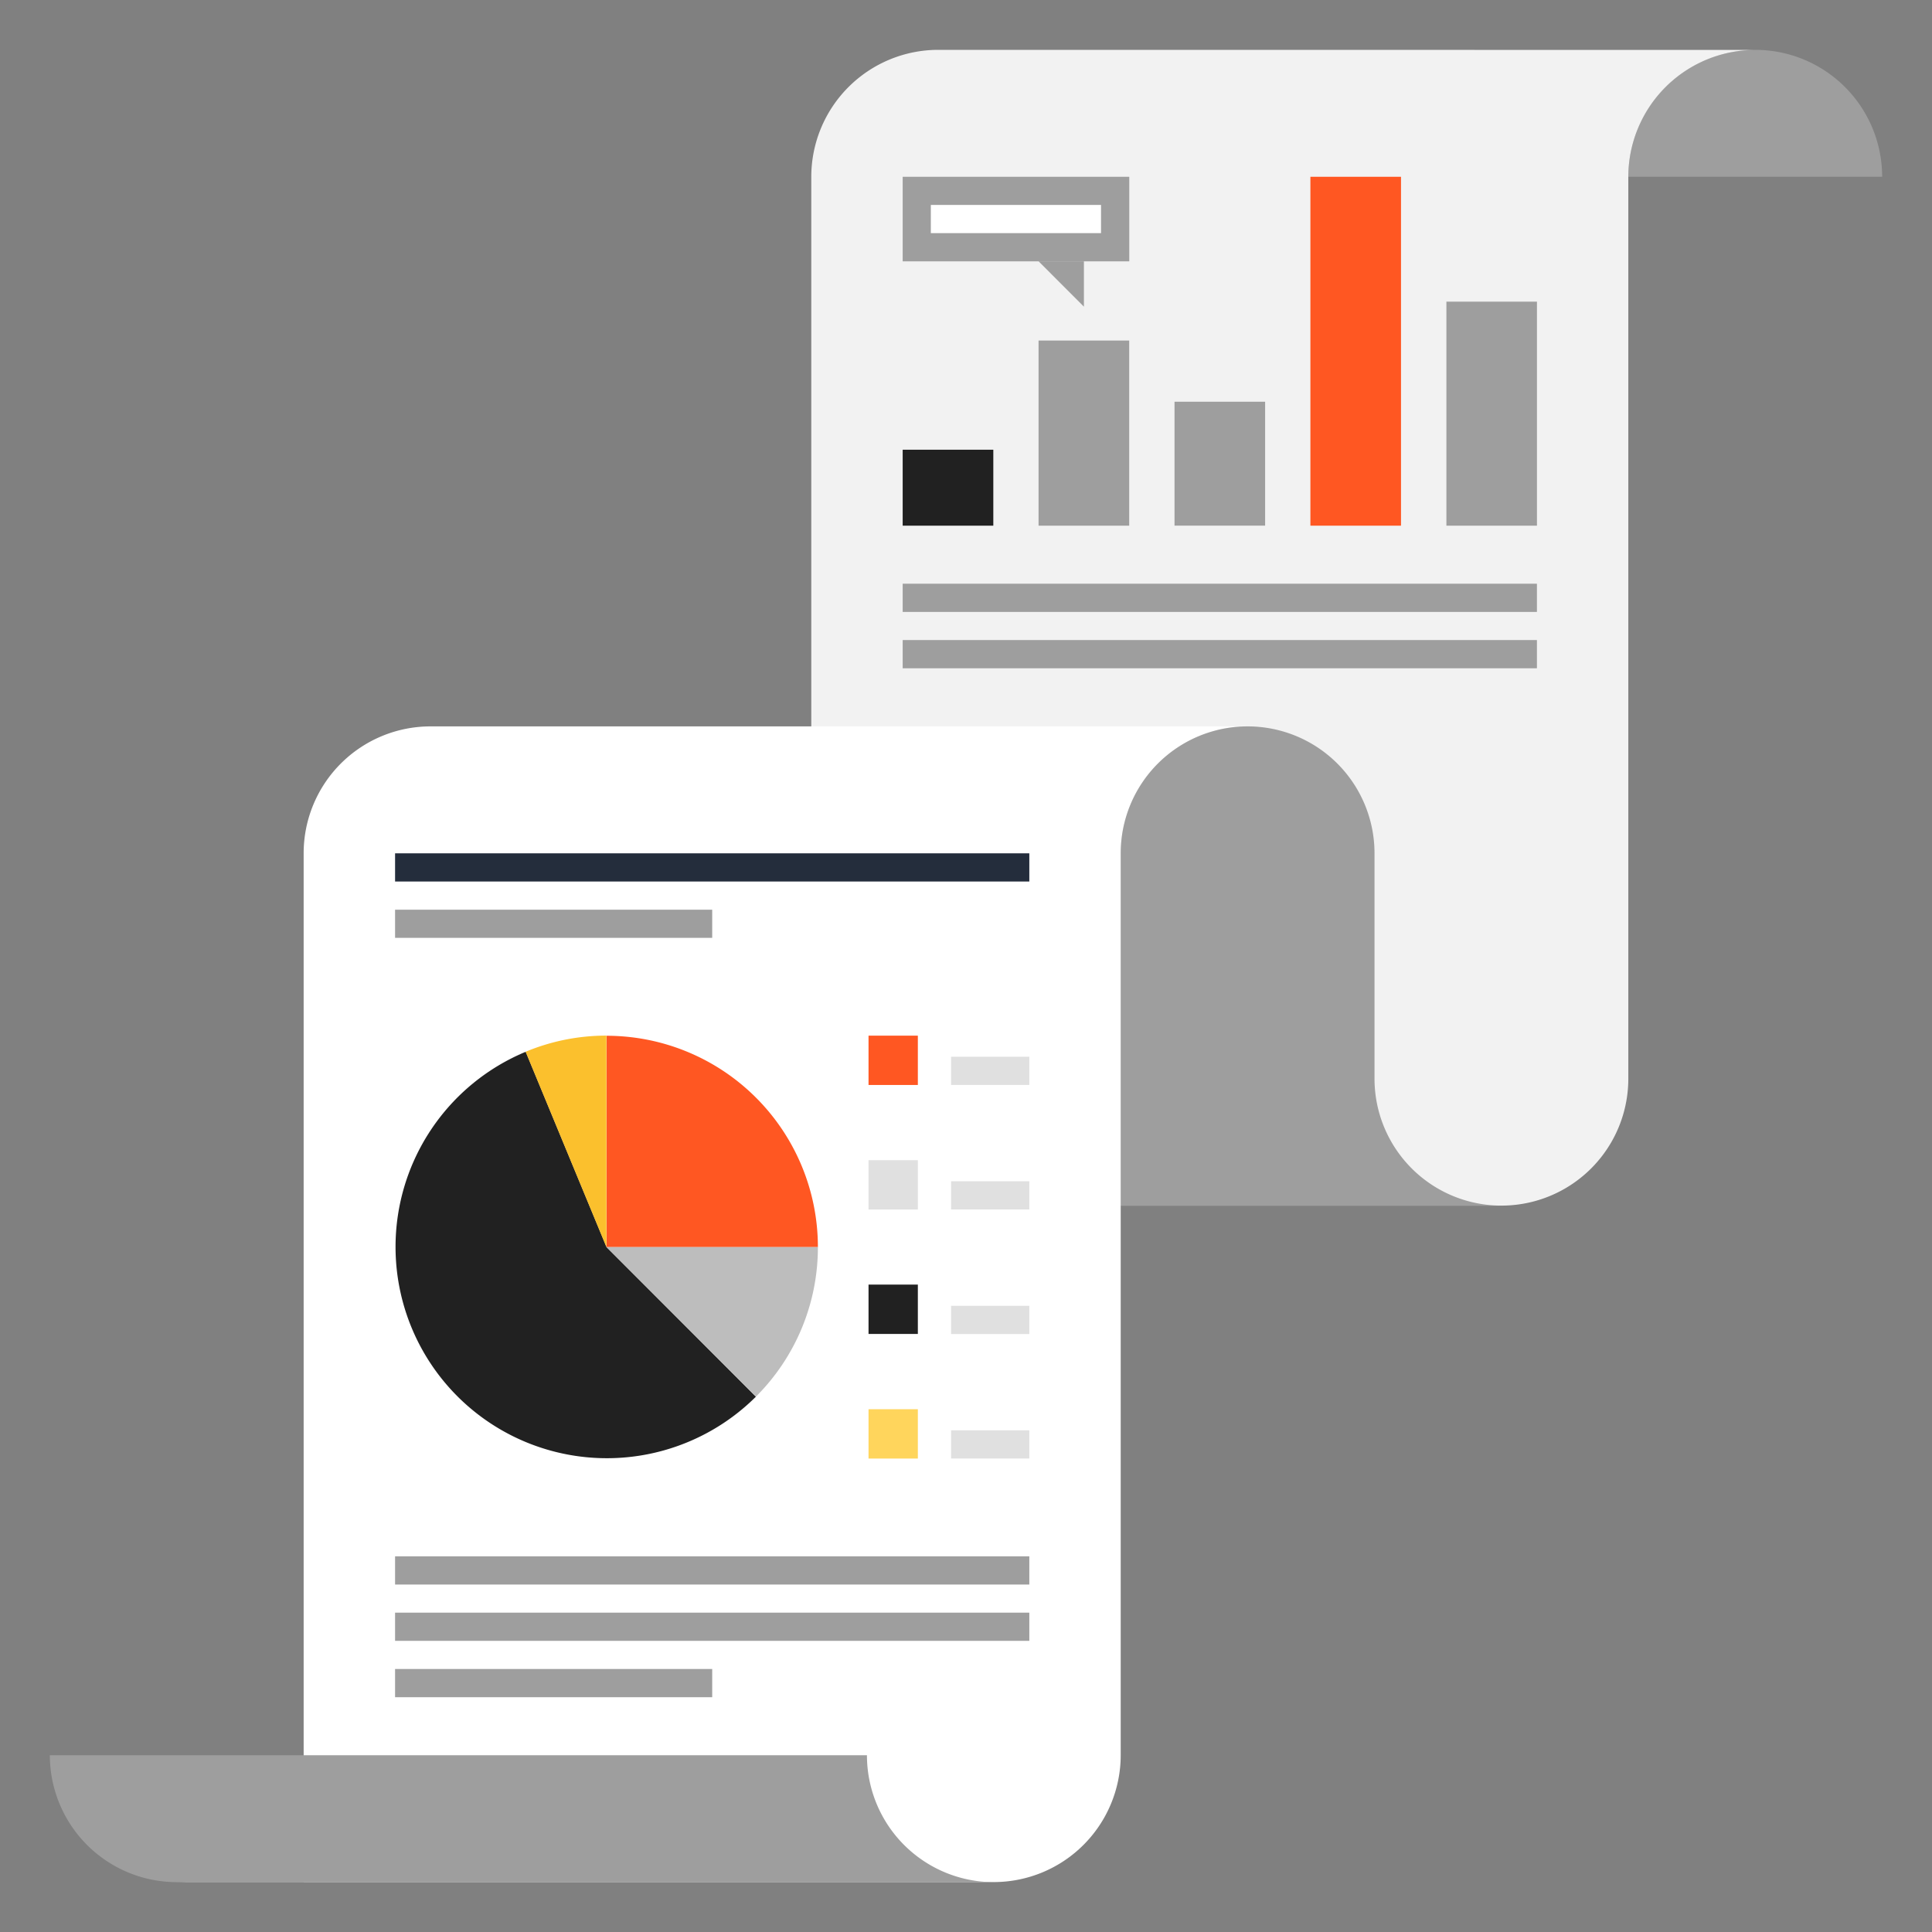
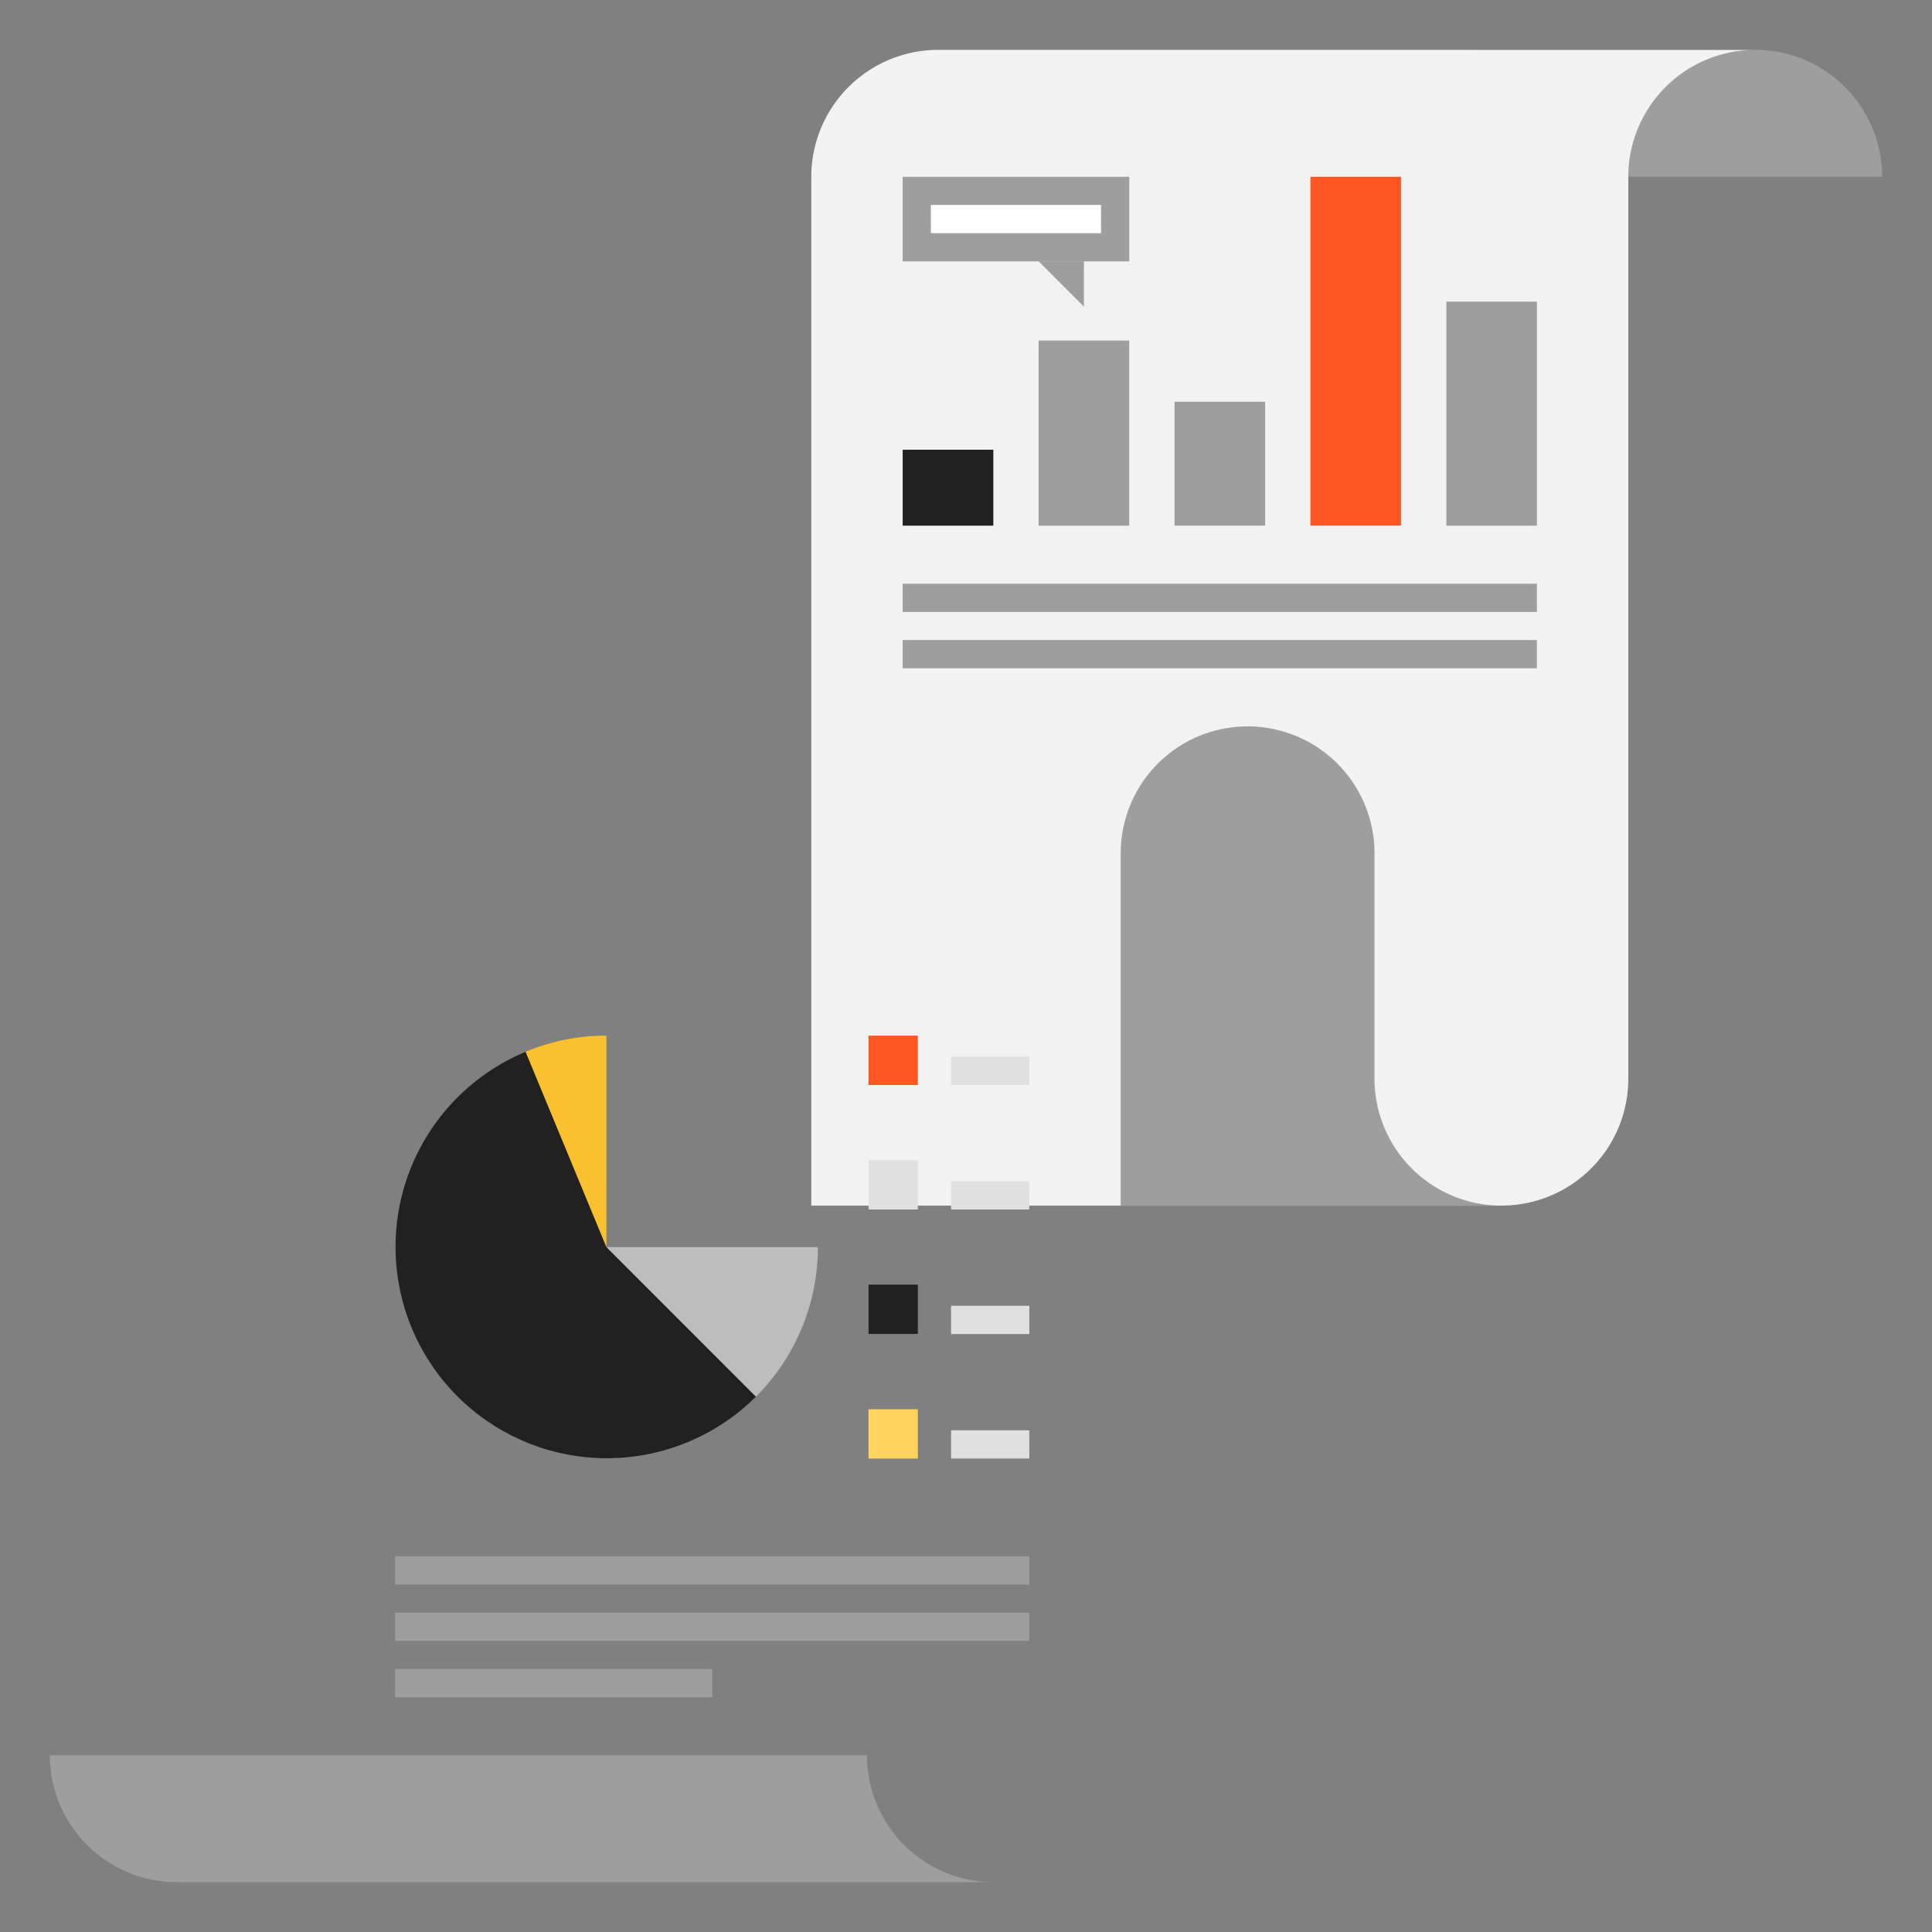
<svg xmlns="http://www.w3.org/2000/svg" id="Layer_1" data-name="Layer 1" viewBox="0 0 512 512">
  <rect x="0" y="0" width="512" height="512" fill="#808080" stroke="none" />
  <defs>
    <style>.cls-1{fill:none;}.cls-2{fill:#9e9e9e;}.cls-3{fill:#f2f2f2;}.cls-4{fill:#fff;}.cls-5{fill:#bdbdbd;}.cls-6{fill:#242d3c;}.cls-7{fill:#212121;}.cls-8{fill:#ff5722;}.cls-9{fill:#fbc02d;}.cls-10{fill:#e0e0e0;}.cls-11{fill:#ffd55c;}</style>
  </defs>
  <title>business-consultant</title>
  <circle class="cls-1" cx="256" cy="256" r="256" />
  <path class="cls-2" d="M465.15,13.21a33.66,33.66,0,0,0-33.63,33.64h67.27A33.64,33.64,0,0,0,465.15,13.21Z" />
  <path class="cls-3" d="M248.63,13.21A33.66,33.66,0,0,0,215,46.85V319.5H397.89a33.63,33.63,0,0,0,33.63-33.63h0v-239a33.66,33.66,0,0,1,33.63-33.64Z" />
-   <path class="cls-4" d="M330.63,192.5A33.63,33.63,0,0,0,297,226.13h0v239a33.66,33.66,0,0,1-33.63,33.64H80.47V226.13A33.63,33.63,0,0,1,114.1,192.5H330.63Z" />
  <path class="cls-2" d="M364.26,285.87V226.13a33.63,33.63,0,0,0-67.26,0V319.5H397.89A33.65,33.65,0,0,1,364.26,285.87Z" />
-   <path class="cls-5" d="M80.47,465.15v33.64H46.84a33.63,33.63,0,0,0,33.63-33.63h0Z" />
  <path class="cls-2" d="M229.75,465.15H13.21a33.66,33.66,0,0,0,33.63,33.64H263.37A33.63,33.63,0,0,1,229.75,465.15Z" />
-   <rect class="cls-6" x="104.7" y="226.14" width="168.08" height="7.47" />
-   <rect class="cls-2" x="104.7" y="241.08" width="84.04" height="7.46" />
  <rect class="cls-2" x="104.7" y="412.44" width="168.08" height="7.48" />
  <rect class="cls-2" x="104.7" y="427.37" width="168.08" height="7.47" />
  <rect class="cls-2" x="104.7" y="442.3" width="84.04" height="7.48" />
  <path class="cls-7" d="M200.33,370.13a56,56,0,1,1-61-91.4l21.42,51.77Z" />
-   <path class="cls-8" d="M216.75,330.49h-56v-56A56,56,0,0,1,216.75,330.49Z" />
  <path class="cls-5" d="M216.75,330.49a55.88,55.88,0,0,1-16.41,39.62l-39.62-39.62Z" />
  <path class="cls-9" d="M160.71,274.45V330.5l-21.42-51.77A55.49,55.49,0,0,1,160.71,274.45Z" />
  <rect class="cls-8" x="230.17" y="274.46" width="13.07" height="13.07" />
  <rect class="cls-10" x="230.17" y="307.46" width="13.07" height="13.07" />
  <rect class="cls-7" x="230.17" y="340.43" width="13.07" height="13.08" />
  <rect class="cls-11" x="230.17" y="373.46" width="13.07" height="13.07" />
  <rect class="cls-10" x="252.04" y="280.05" width="20.74" height="7.47" />
  <rect class="cls-10" x="252.04" y="313.05" width="20.74" height="7.47" />
  <rect class="cls-10" x="252.04" y="346.05" width="20.74" height="7.48" />
  <rect class="cls-10" x="252.04" y="379.05" width="20.74" height="7.47" />
  <rect class="cls-7" x="239.22" y="119.18" width="24.02" height="20.13" />
  <rect class="cls-2" x="275.23" y="90.25" width="24.02" height="49.06" />
  <rect class="cls-2" x="311.26" y="106.46" width="24.01" height="32.84" />
  <rect class="cls-8" x="347.27" y="46.85" width="24.01" height="92.46" />
  <rect class="cls-2" x="383.31" y="79.94" width="24" height="59.37" />
  <rect class="cls-2" x="239.22" y="154.69" width="168.08" height="7.48" />
  <rect class="cls-2" x="239.22" y="169.62" width="168.08" height="7.48" />
  <rect class="cls-2" x="239.22" y="46.85" width="60.05" height="22.41" />
  <rect class="cls-4" x="246.68" y="54.31" width="45.1" height="7.47" />
  <polygon class="cls-2" points="287.25 81.27 275.24 69.25 287.25 69.25 287.25 81.27" />
</svg>